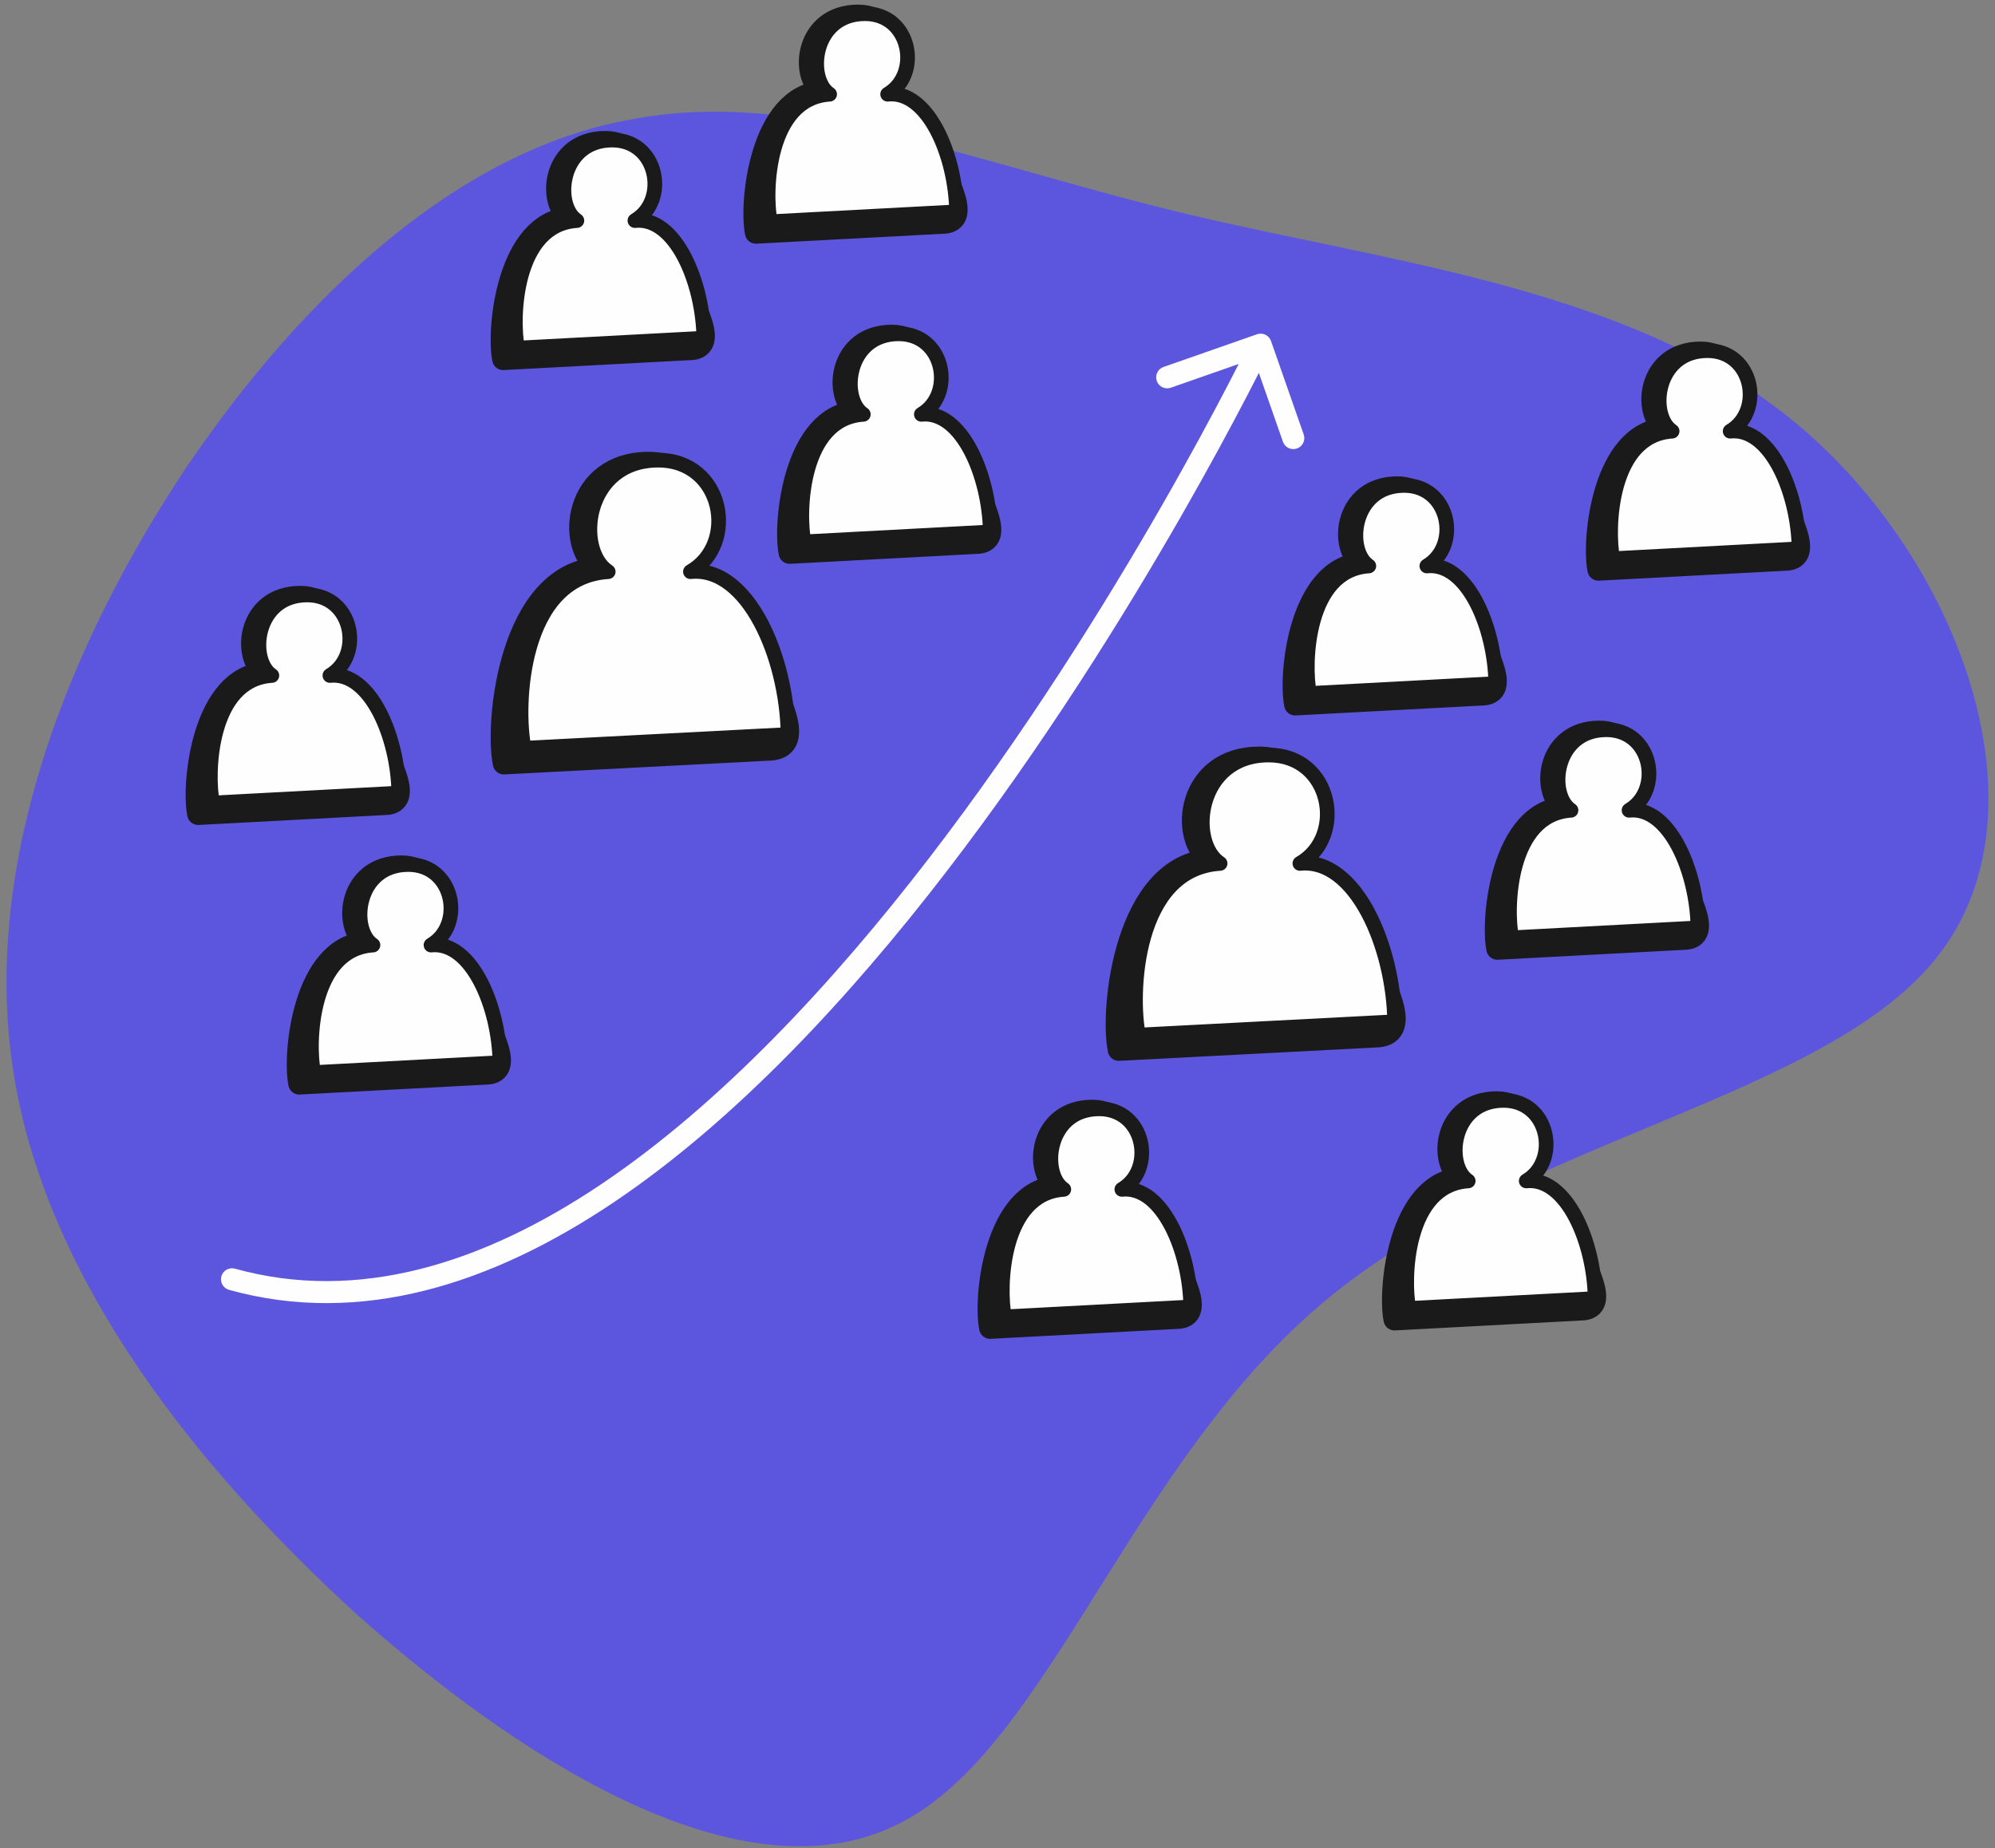
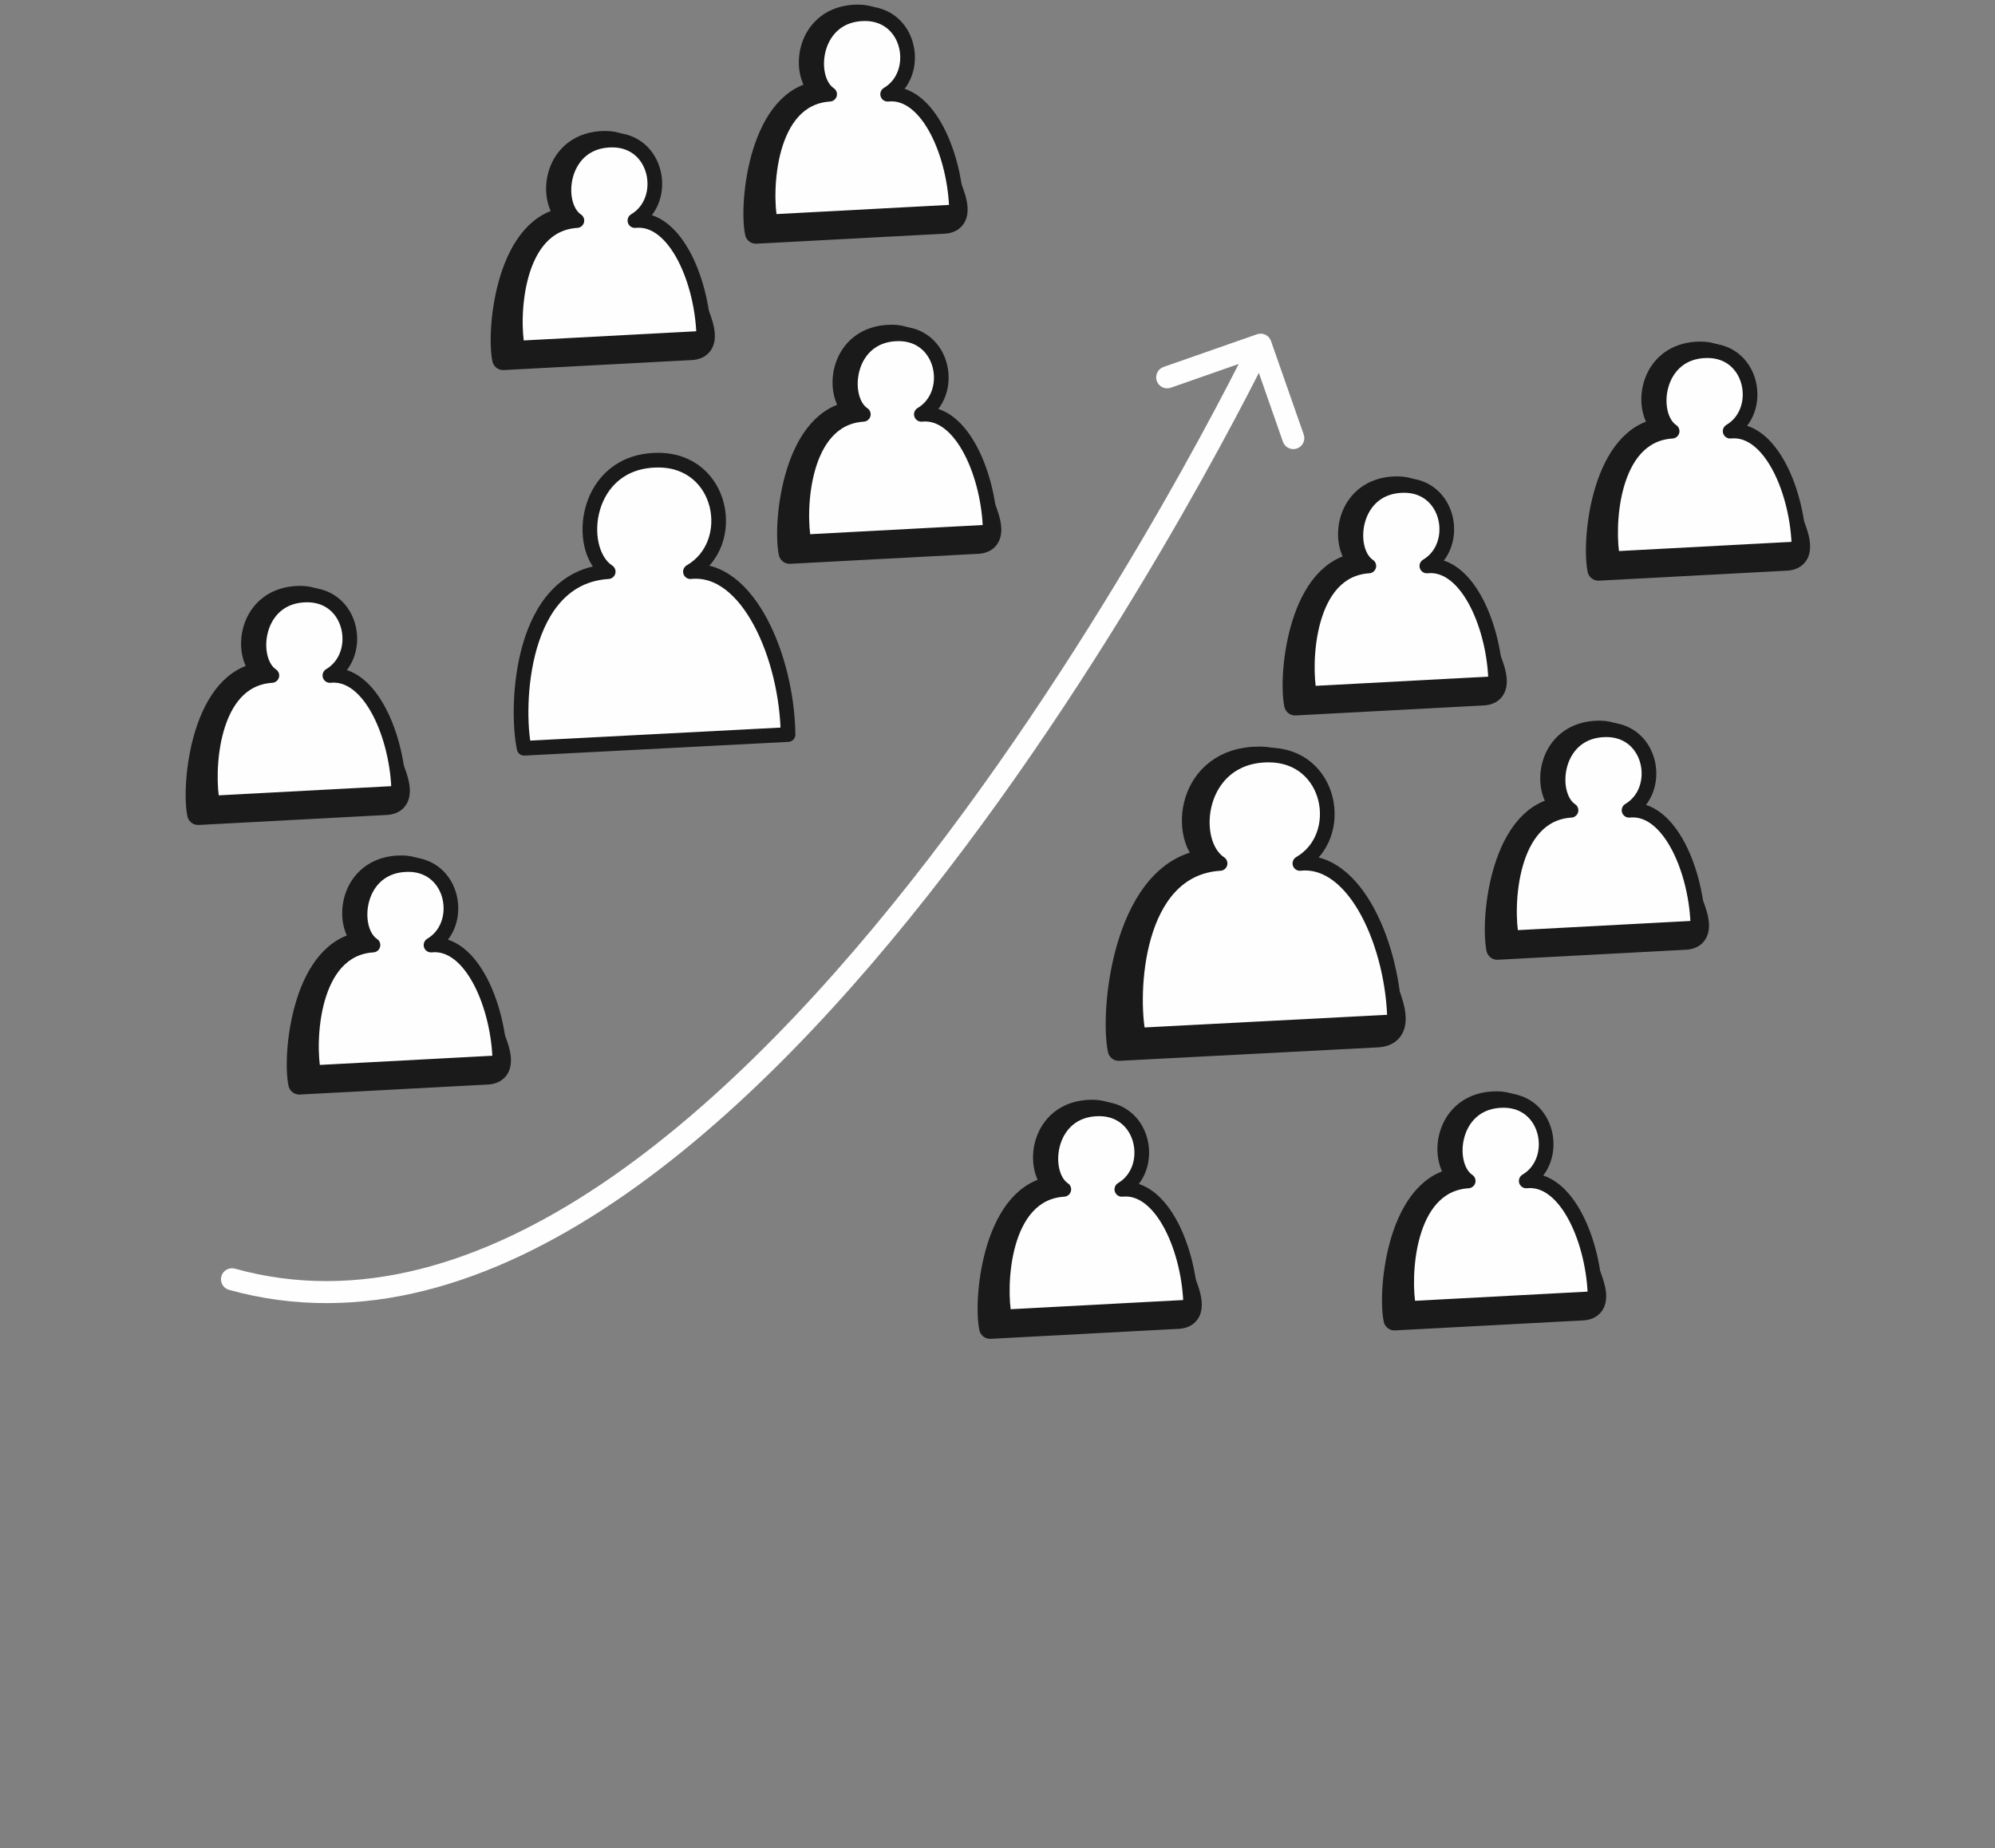
<svg xmlns="http://www.w3.org/2000/svg" width="272" height="252" viewBox="0 0 272 252" fill="none">
  <rect x="0" y="0" width="272" height="252" fill="#808080" stroke="none" />
-   <path d="M162.016 29.23C190.548 36.003 223.124 39.443 245.164 57.949C267.204 76.454 279.564 110.405 264.413 130.088C249.571 149.652 207.337 155.257 180.955 177.132C154.264 199.127 143.045 238.249 122.847 248.511C102.458 259.201 73.019 241.769 48.741 220.218C24.654 198.239 5.42 172.261 1.652 144.946C-2.235 117.322 9.225 88.051 25.422 63.704C41.737 39.666 62.79 20.552 85.679 16.357C108.758 11.734 133.485 22.458 162.016 29.23Z" fill="#5C56DF" />
  <path d="M121.59 45.776C114.439 45.776 113.589 54.007 116.777 56.136C108.257 56.675 106.827 71.341 107.659 75.379L133.057 74.028C134.917 74.028 135.385 72.813 134.758 70.668C133.256 65.527 127.502 57.583 123.663 57.989C128.291 55.256 127.864 45.776 121.59 45.776Z" fill="#1A1A1A" stroke="#1A1A1A" stroke-width="3" stroke-linejoin="round" />
  <path d="M122.524 45.514C115.374 45.514 114.518 54.366 117.706 56.496C109.186 57.035 108.784 69.848 109.615 73.886L135.014 72.535C134.918 64.967 131.168 55.908 125.619 56.496C130.247 53.763 128.799 45.514 122.524 45.514Z" fill="#FEFEFE" stroke="#1A1A1A" stroke-width="2" stroke-linejoin="round" />
  <path d="M82.535 19.357C75.385 19.357 74.535 27.588 77.723 29.717C69.203 30.256 67.773 44.922 68.604 48.961L94.003 47.609C95.863 47.609 96.331 46.394 95.704 44.249C94.201 39.108 88.448 31.164 84.608 31.57C89.236 28.837 88.81 19.357 82.535 19.357Z" fill="#1A1A1A" stroke="#1A1A1A" stroke-width="3" stroke-linejoin="round" />
  <path d="M83.47 19.096C76.319 19.096 75.464 27.947 78.652 30.077C70.132 30.616 69.729 43.429 70.561 47.467L95.959 46.116C95.864 38.548 92.114 29.489 86.564 30.077C91.192 27.344 89.744 19.096 83.47 19.096Z" fill="#FEFEFE" stroke="#1A1A1A" stroke-width="2" stroke-linejoin="round" />
  <path d="M116.994 2.127C109.844 2.127 108.994 10.358 112.182 12.487C103.662 13.026 102.232 27.693 103.063 31.73L128.462 30.379C130.322 30.379 130.79 29.164 130.163 27.019C128.66 21.878 122.907 13.934 119.067 14.341C123.695 11.607 123.269 2.127 116.994 2.127Z" fill="#1A1A1A" stroke="#1A1A1A" stroke-width="3" stroke-linejoin="round" />
  <path d="M117.929 1.865C110.778 1.865 109.923 10.717 113.111 12.847C104.591 13.386 104.188 26.199 105.02 30.237L130.418 28.886C130.323 21.318 126.573 12.259 121.023 12.847C125.651 10.114 124.203 1.865 117.929 1.865Z" fill="#FEFEFE" stroke="#1A1A1A" stroke-width="2" stroke-linejoin="round" />
  <path d="M40.949 81.385C33.799 81.385 32.949 89.615 36.137 91.745C27.617 92.284 26.187 106.95 27.018 110.988L52.417 109.637C54.277 109.637 54.745 108.422 54.118 106.276C52.615 101.136 46.862 93.192 43.022 93.598C47.65 90.865 47.224 81.385 40.949 81.385Z" fill="#1A1A1A" stroke="#1A1A1A" stroke-width="3" stroke-linejoin="round" />
  <path d="M41.884 81.123C34.733 81.123 33.878 89.975 37.066 92.104C28.546 92.643 28.143 105.457 28.975 109.495L54.373 108.143C54.278 100.576 50.528 91.517 44.978 92.104C49.606 89.371 48.158 81.123 41.884 81.123Z" fill="#FEFEFE" stroke="#1A1A1A" stroke-width="2" stroke-linejoin="round" />
  <path d="M54.734 118.142C47.584 118.142 46.734 126.372 49.922 128.502C41.402 129.041 39.972 143.707 40.803 147.745L66.202 146.394C68.062 146.394 68.53 145.179 67.903 143.033C66.4 137.893 60.647 129.949 56.807 130.355C61.435 127.622 61.009 118.142 54.734 118.142Z" fill="#1A1A1A" stroke="#1A1A1A" stroke-width="3" stroke-linejoin="round" />
  <path d="M55.669 117.88C48.519 117.88 47.663 126.732 50.851 128.862C42.331 129.4 41.928 142.214 42.76 146.252L68.158 144.9C68.063 137.333 64.313 128.274 58.764 128.862C63.391 126.128 61.944 117.88 55.669 117.88Z" fill="#FEFEFE" stroke="#1A1A1A" stroke-width="2" stroke-linejoin="round" />
  <path d="M190.51 66.452C183.359 66.452 182.509 74.683 185.697 76.812C177.177 77.351 175.747 92.017 176.579 96.055L201.977 94.704C203.837 94.704 204.305 93.489 203.678 91.344C202.176 86.203 196.422 78.259 192.583 78.665C197.21 75.932 196.784 66.452 190.51 66.452Z" fill="#1A1A1A" stroke="#1A1A1A" stroke-width="3" stroke-linejoin="round" />
  <path d="M191.444 66.19C184.294 66.19 183.438 75.042 186.626 77.172C178.106 77.711 177.704 90.524 178.535 94.562L203.934 93.211C203.838 85.643 200.088 76.584 194.539 77.172C199.167 74.439 197.719 66.19 191.444 66.19Z" fill="#FEFEFE" stroke="#1A1A1A" stroke-width="2" stroke-linejoin="round" />
  <path d="M218.076 99.763C210.926 99.763 210.076 107.994 213.264 110.123C204.744 110.662 203.314 125.329 204.145 129.367L229.544 128.015C231.404 128.015 231.872 126.8 231.245 124.655C229.742 119.514 223.989 111.57 220.149 111.976C224.777 109.243 224.351 99.763 218.076 99.763Z" fill="#1A1A1A" stroke="#1A1A1A" stroke-width="3" stroke-linejoin="round" />
  <path d="M219.011 99.501C211.86 99.501 211.005 108.353 214.193 110.483C205.673 111.022 205.27 123.835 206.102 127.873L231.5 126.522C231.405 118.954 227.655 109.895 222.106 110.483C226.733 107.75 225.285 99.501 219.011 99.501Z" fill="#FEFEFE" stroke="#1A1A1A" stroke-width="2" stroke-linejoin="round" />
  <path d="M231.861 48.074C224.711 48.074 223.861 56.304 227.049 58.434C218.529 58.972 217.099 73.639 217.93 77.677L243.329 76.326C245.189 76.326 245.657 75.111 245.03 72.965C243.527 67.825 237.774 59.88 233.934 60.287C238.562 57.554 238.136 48.074 231.861 48.074Z" fill="#1A1A1A" stroke="#1A1A1A" stroke-width="3" stroke-linejoin="round" />
  <path d="M232.796 47.812C225.645 47.812 224.79 56.663 227.978 58.793C219.458 59.332 219.055 72.145 219.887 76.183L245.285 74.832C245.19 67.265 241.44 58.206 235.891 58.793C240.518 56.06 239.071 47.812 232.796 47.812Z" fill="#FEFEFE" stroke="#1A1A1A" stroke-width="2" stroke-linejoin="round" />
  <path d="M148.924 151.453C141.773 151.453 140.923 159.683 144.111 161.813C135.591 162.352 134.161 177.018 134.993 181.056L160.391 179.705C162.251 179.705 162.719 178.49 162.092 176.345C160.59 171.204 154.836 163.26 150.997 163.666C155.625 160.933 155.198 151.453 148.924 151.453Z" fill="#1A1A1A" stroke="#1A1A1A" stroke-width="3" stroke-linejoin="round" />
  <path d="M149.858 151.191C142.708 151.191 141.852 160.043 145.04 162.173C136.52 162.711 136.118 175.525 136.949 179.563L162.348 178.211C162.252 170.644 158.502 161.585 152.953 162.173C157.581 159.439 156.133 151.191 149.858 151.191Z" fill="#FEFEFE" stroke="#1A1A1A" stroke-width="2" stroke-linejoin="round" />
  <path d="M204.059 150.304C196.908 150.304 196.058 158.535 199.246 160.664C190.726 161.203 189.296 175.87 190.128 179.908L215.526 178.556C217.386 178.556 217.854 177.341 217.227 175.196C215.725 170.055 209.971 162.111 206.132 162.517C210.759 159.784 210.333 150.304 204.059 150.304Z" fill="#1A1A1A" stroke="#1A1A1A" stroke-width="3" stroke-linejoin="round" />
  <path d="M204.993 150.042C197.843 150.042 196.987 158.894 200.175 161.024C191.655 161.563 191.252 174.376 192.084 178.414L217.482 177.063C217.387 169.495 213.637 160.436 208.088 161.024C212.716 158.291 211.268 150.042 204.993 150.042Z" fill="#FEFEFE" stroke="#1A1A1A" stroke-width="2" stroke-linejoin="round" />
-   <path d="M88.425 63.107C78.296 63.107 77.092 74.503 81.608 77.452C69.538 78.198 67.512 98.505 68.69 104.096L104.671 102.225C107.306 102.225 107.969 100.543 107.081 97.572C104.953 90.455 96.801 79.455 91.362 80.018C97.918 76.233 97.314 63.107 88.425 63.107Z" fill="#1A1A1A" stroke="#1A1A1A" stroke-width="3" stroke-linejoin="round" />
  <path d="M89.75 62.744C79.62 62.744 78.408 75.001 82.924 77.949C70.854 78.695 70.284 96.437 71.462 102.028L107.443 100.157C107.308 89.679 101.995 77.136 94.134 77.949C100.69 74.165 98.639 62.744 89.75 62.744Z" fill="#FEFEFE" stroke="#1A1A1A" stroke-width="2" stroke-linejoin="round" />
  <path d="M171.688 103.3C161.856 103.3 160.687 114.379 165.071 117.246C153.356 117.971 151.39 137.715 152.533 143.15L187.456 141.331C190.013 141.331 190.657 139.696 189.795 136.808C187.729 129.888 179.818 119.193 174.538 119.741C180.901 116.062 180.315 103.3 171.688 103.3Z" fill="#1A1A1A" stroke="#1A1A1A" stroke-width="3" stroke-linejoin="round" />
  <path d="M172.973 102.948C163.141 102.948 161.965 114.863 166.348 117.73C154.633 118.455 154.079 135.704 155.223 141.14L190.146 139.321C190.015 129.134 184.858 116.939 177.228 117.73C183.591 114.051 181.6 102.948 172.973 102.948Z" fill="#FEFEFE" stroke="#1A1A1A" stroke-width="2" stroke-linejoin="round" />
  <path d="M32.028 172.986C31.23 172.765 30.403 173.232 30.182 174.03C29.96 174.829 30.427 175.655 31.226 175.877L32.028 172.986ZM173.291 46.5C173.018 45.718 172.162 45.306 171.38 45.579L158.637 50.036C157.855 50.309 157.443 51.165 157.716 51.947C157.99 52.729 158.845 53.141 159.627 52.867L170.955 48.906L174.916 60.233C175.189 61.015 176.045 61.428 176.827 61.154C177.609 60.88 178.021 60.025 177.748 59.243L173.291 46.5ZM31.226 175.877C49.2 180.869 67.118 175.083 83.718 163.912C100.318 152.741 115.791 136.065 129.02 118.871C142.259 101.663 153.307 83.861 161.043 70.369C164.912 63.621 167.955 57.946 170.032 53.956C171.071 51.96 171.868 50.386 172.406 49.309C172.675 48.77 172.88 48.356 173.017 48.076C173.086 47.936 173.138 47.829 173.173 47.757C173.19 47.721 173.204 47.694 173.213 47.675C173.217 47.666 173.22 47.659 173.223 47.654C173.224 47.651 173.225 47.649 173.226 47.648C173.226 47.647 173.227 47.646 171.875 46.995C170.524 46.344 170.524 46.344 170.523 46.345C170.523 46.346 170.522 46.347 170.521 46.349C170.519 46.353 170.516 46.36 170.512 46.368C170.504 46.385 170.491 46.411 170.475 46.446C170.441 46.514 170.391 46.618 170.324 46.755C170.189 47.029 169.988 47.436 169.723 47.968C169.191 49.031 168.401 50.591 167.371 52.57C165.31 56.53 162.286 62.169 158.44 68.877C150.746 82.297 139.772 99.976 126.642 117.041C113.501 134.121 98.259 150.511 82.043 161.423C65.827 172.336 48.827 177.652 32.028 172.986L31.226 175.877Z" fill="#FEFEFE" />
</svg>